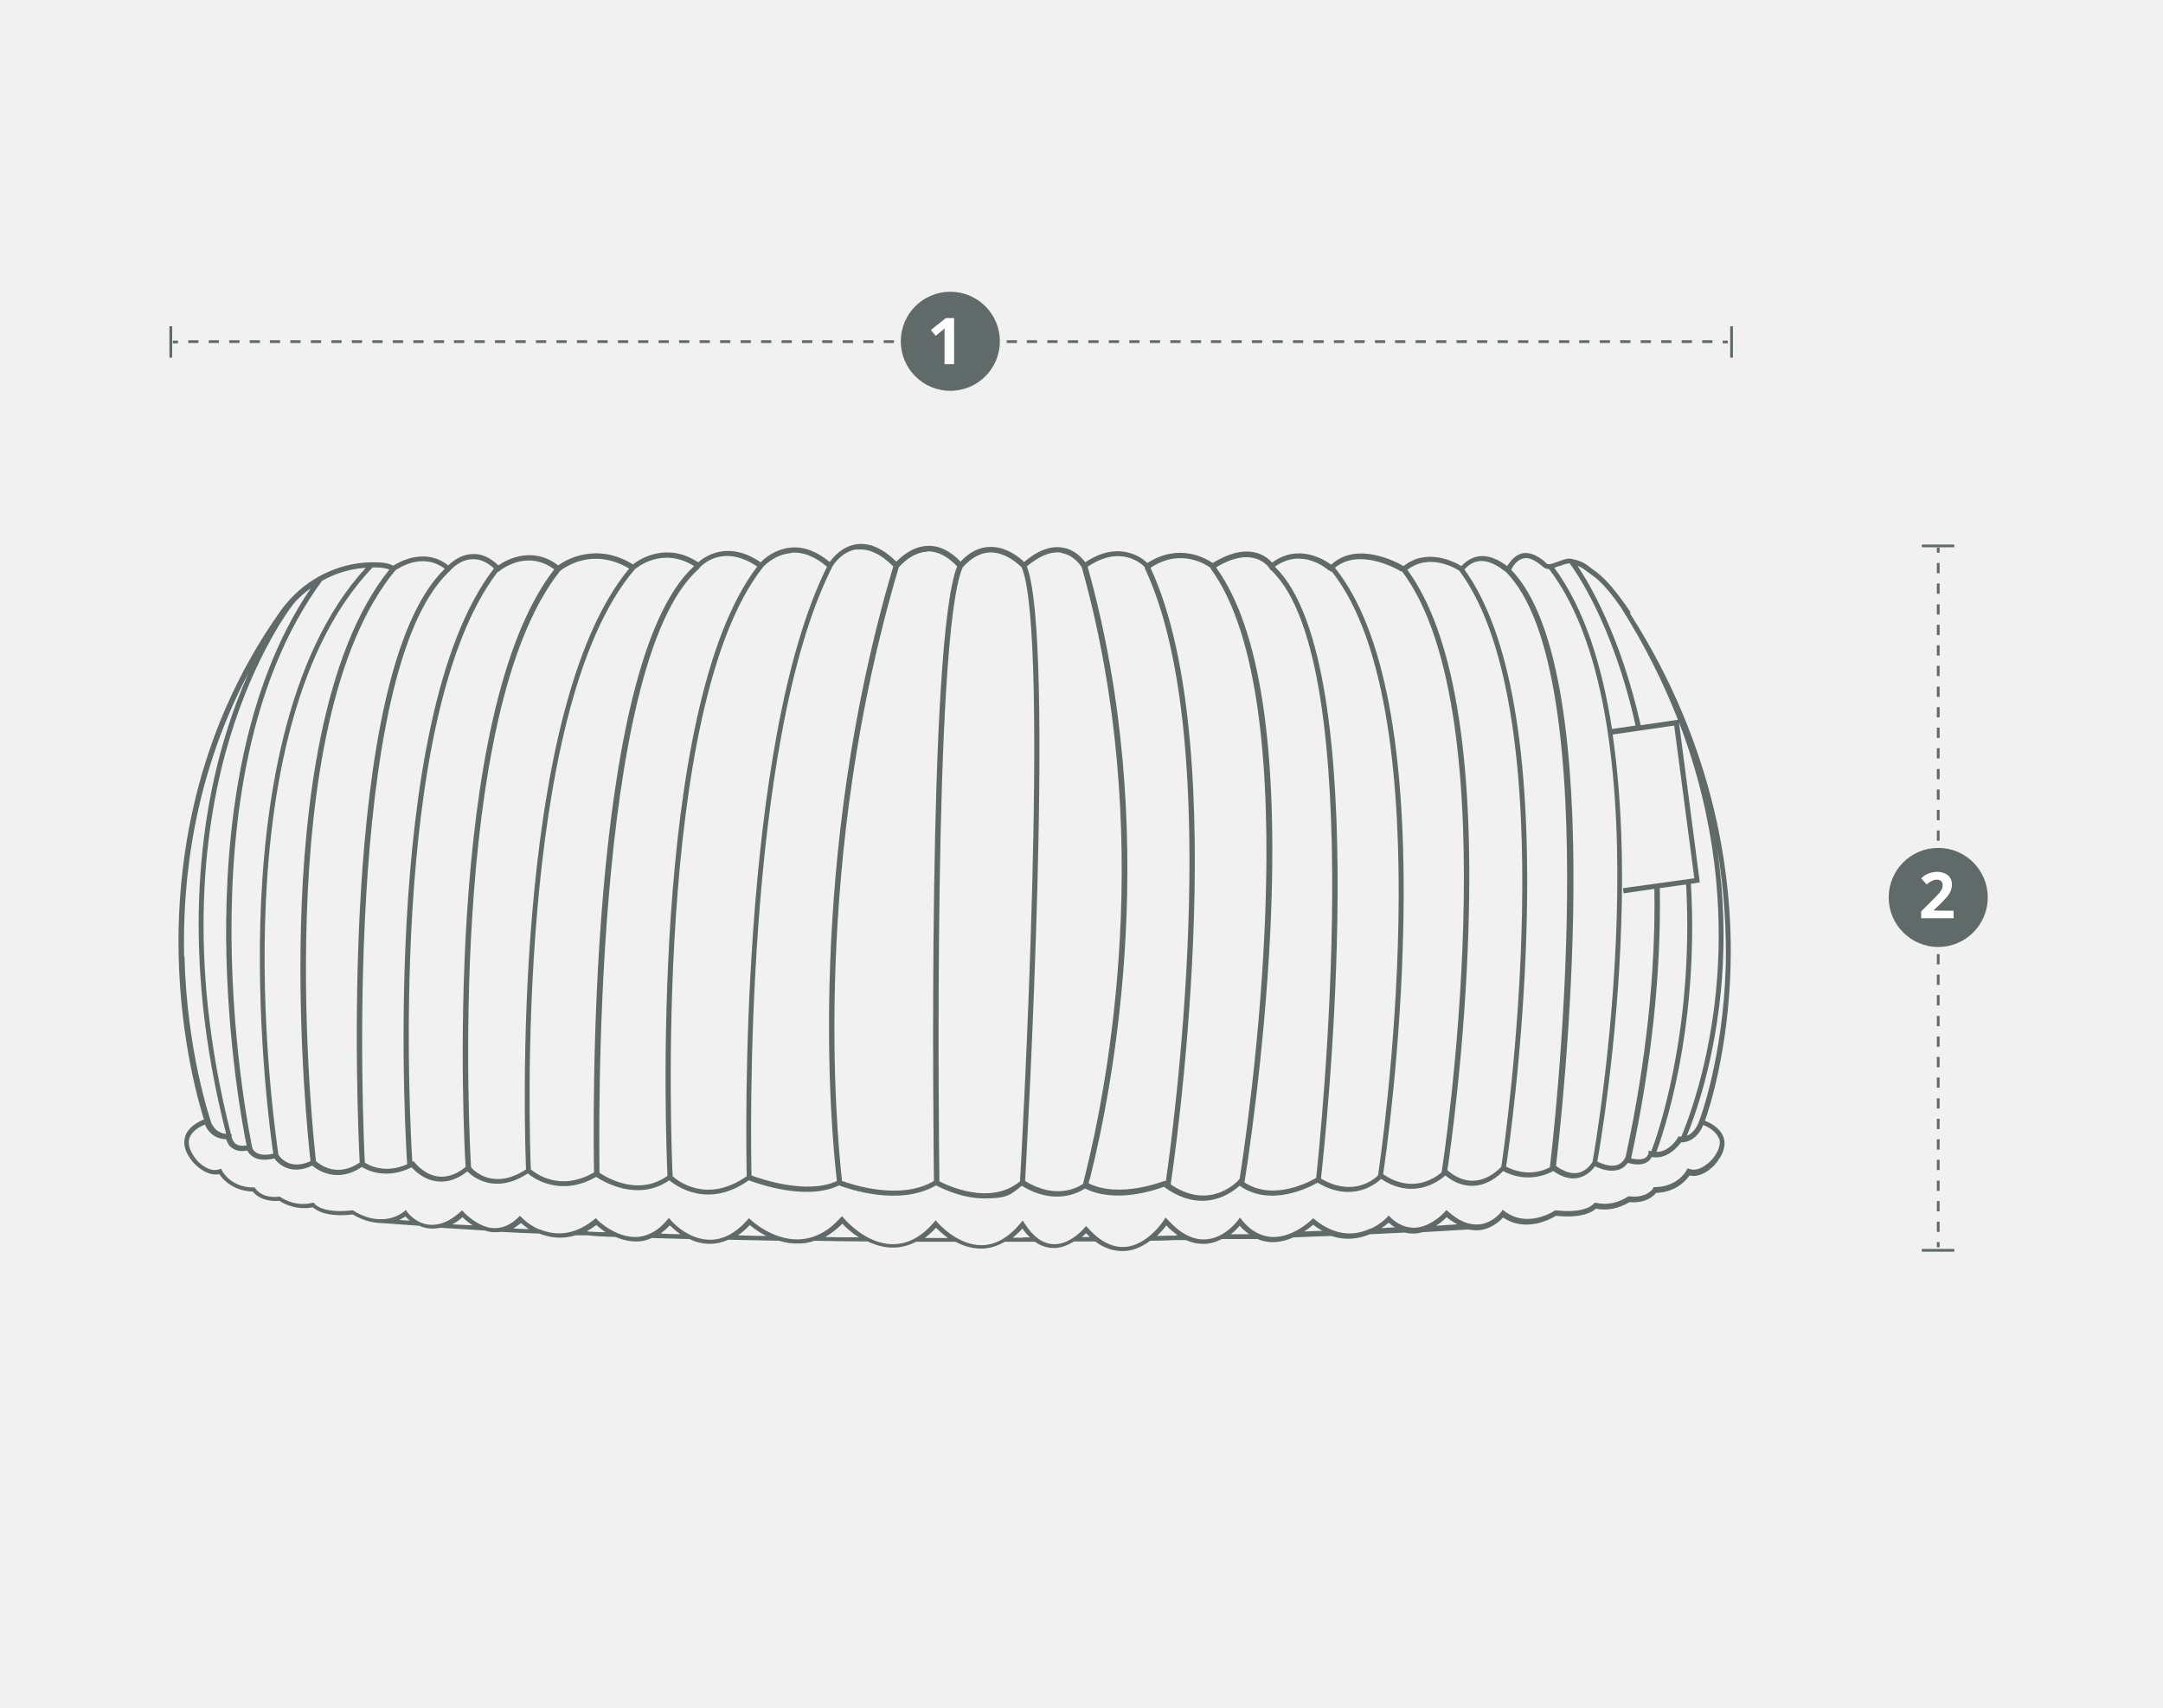
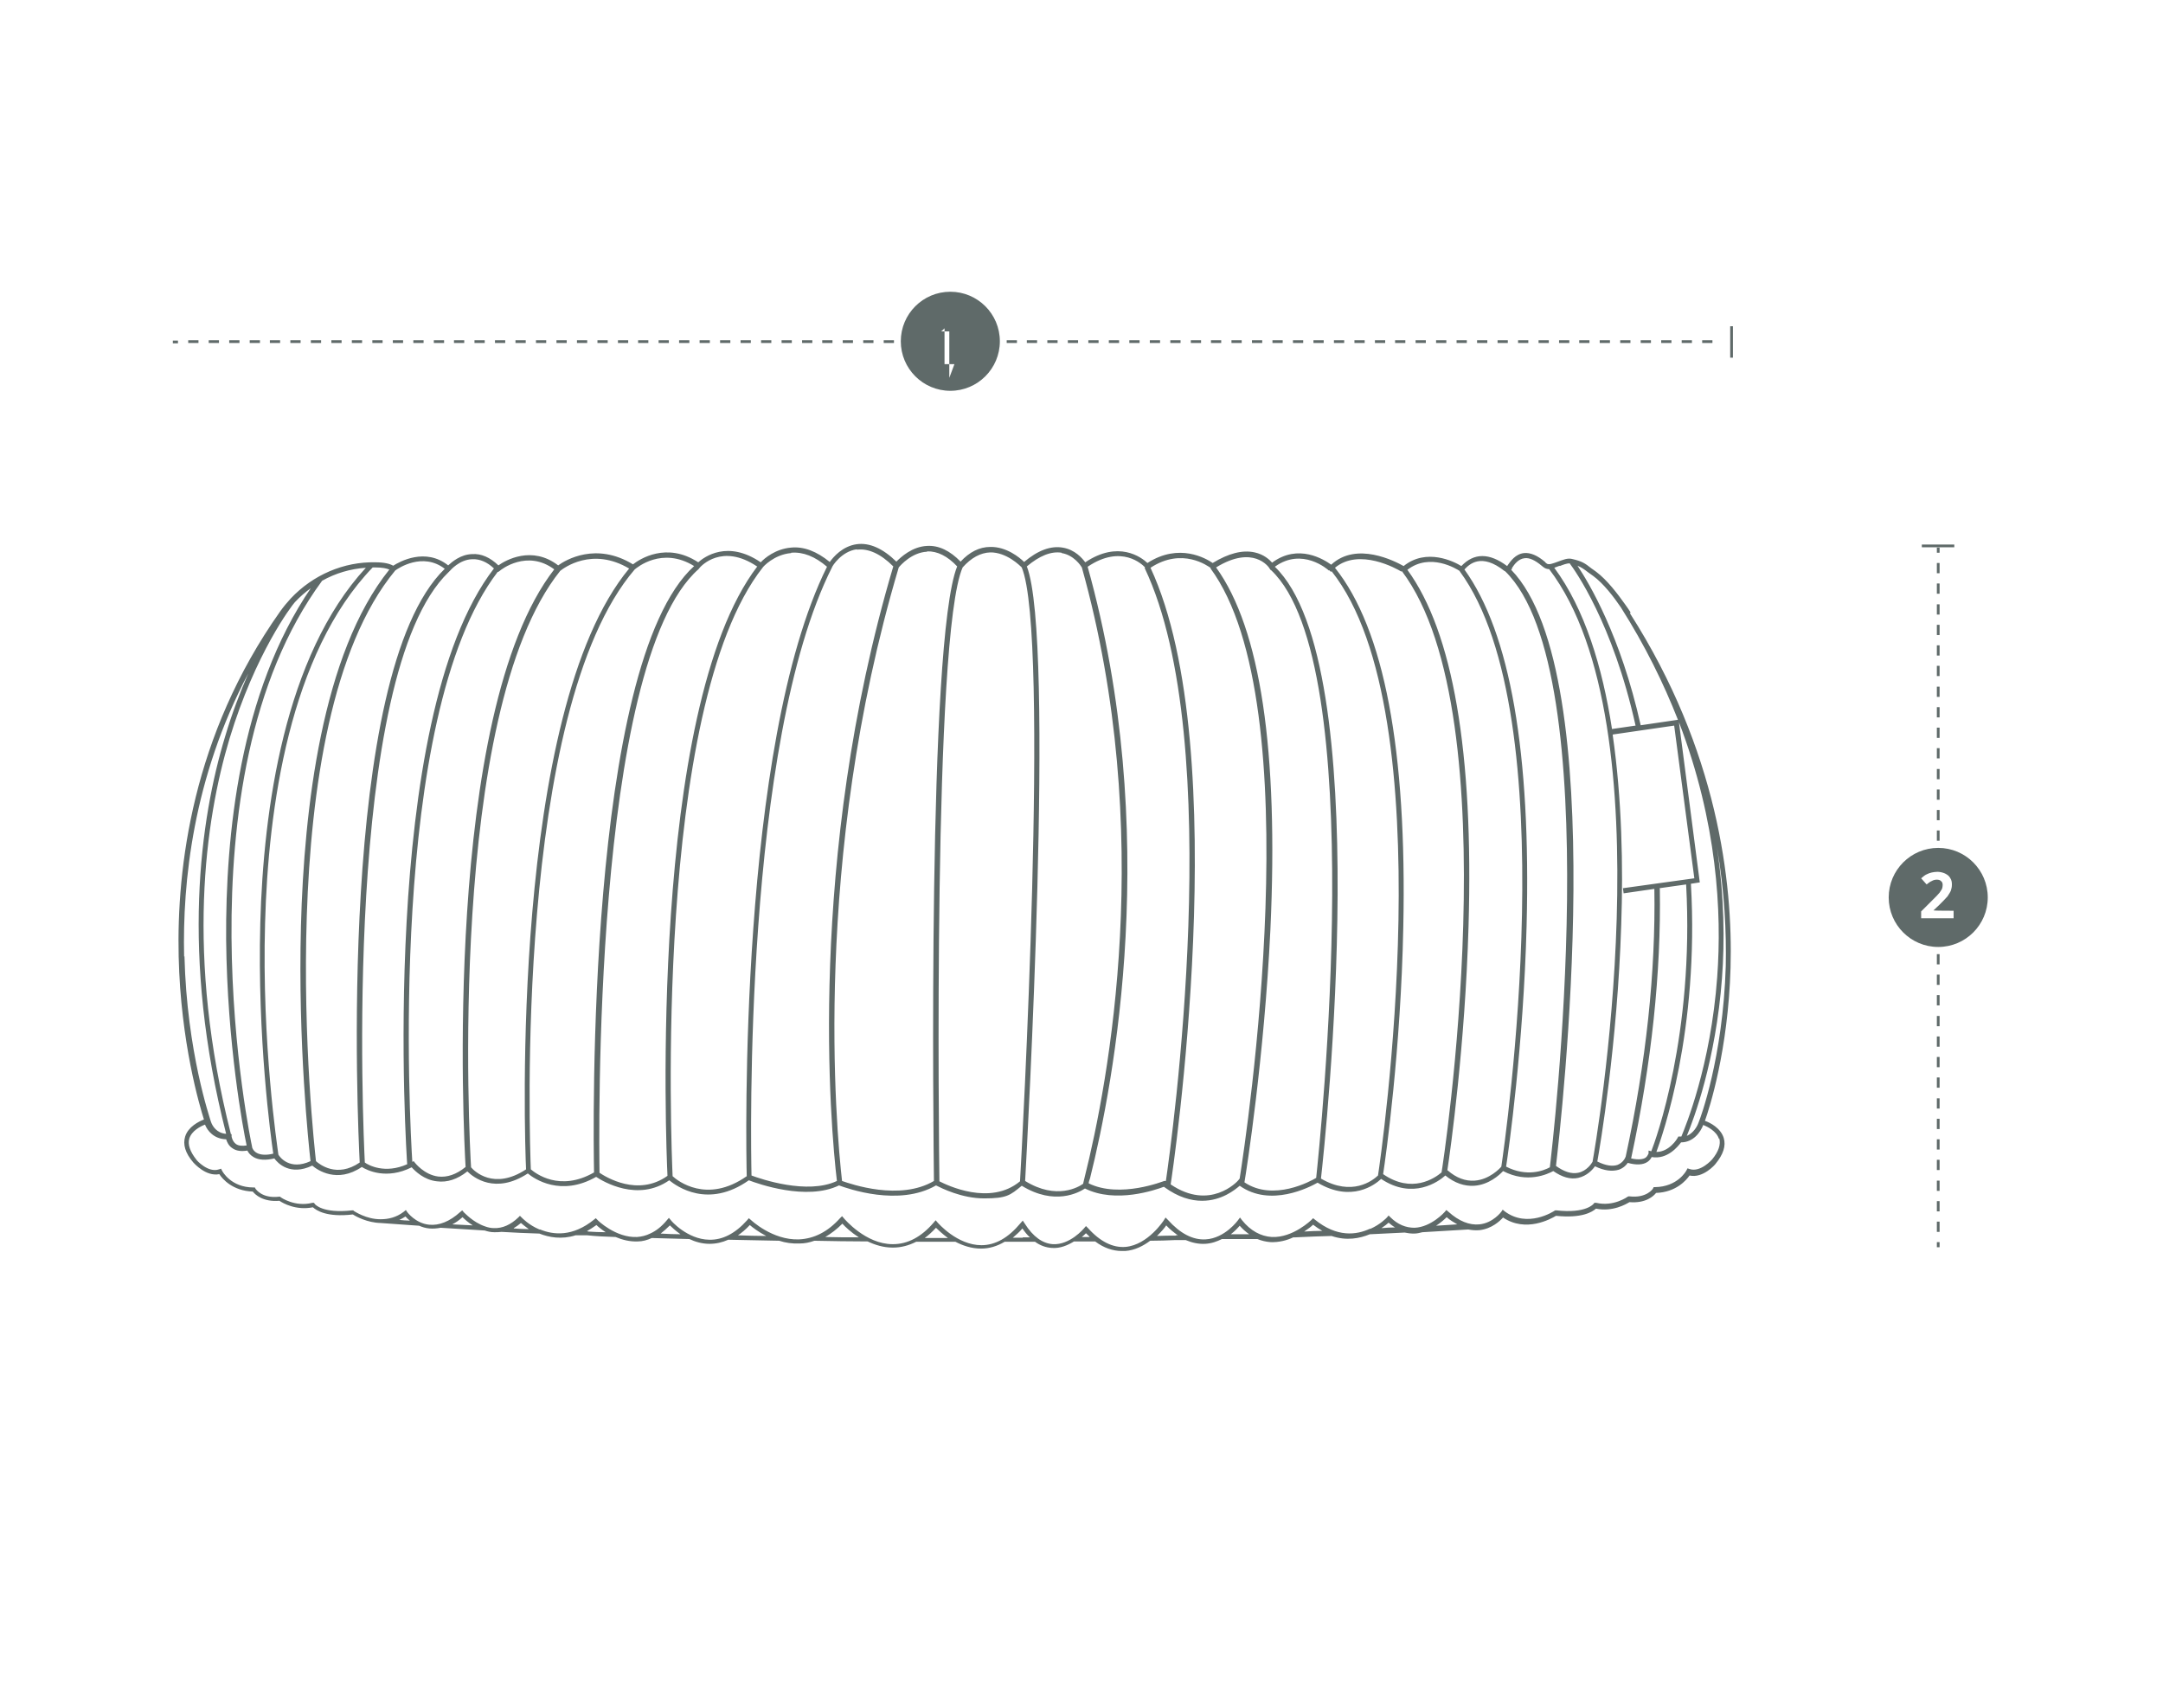
<svg xmlns="http://www.w3.org/2000/svg" version="1.1" viewBox="0 0 633.2 500">
  <defs>
    <style>
      .st0 {
        fill: #fff;
      }

      .st1 {
        fill: #f1f1f1;
      }

      .st2 {
        fill: #5f6a69;
      }
    </style>
  </defs>
  <g id="HG_grau">
-     <rect class="st1" x="-8.4" width="657.8" height="500" />
-   </g>
+     </g>
  <g id="Konturen">
    <g>
      <g>
        <g>
          <g>
            <rect class="st2" x="567" y="160.3" width=".8" height="1.5" />
            <path class="st2" d="M567.8,360.6h-.8v-3h.8v3ZM567.8,354.6h-.8v-3h.8v3ZM567.8,348.6h-.8v-3h.8v3ZM567.8,342.5h-.8v-3h.8v3ZM567.8,336.5h-.8v-3h.8v3ZM567.8,330.5h-.8v-3h.8v3ZM567.8,324.5h-.8v-3h.8v3ZM567.8,318.4h-.8v-3h.8v3ZM567.8,312.4h-.8v-3h.8v3ZM567.8,306.4h-.8v-3h.8v3ZM567.8,300.4h-.8v-3h.8v3ZM567.8,294.3h-.8v-3h.8v3ZM567.8,288.3h-.8v-3h.8v3ZM567.8,282.3h-.8v-3h.8v3ZM567.8,276.3h-.8v-3h.8v3ZM567.8,270.2h-.8v-3h.8v3ZM567.8,264.2h-.8v-3h.8v3ZM567.8,258.2h-.8v-3h.8v3ZM567.8,252.2h-.8v-3h.8v3ZM567.8,246.1h-.8v-3h.8v3ZM567.8,240.1h-.8v-3h.8v3ZM567.8,234.1h-.8v-3h.8v3ZM567.8,228.1h-.8v-3h.8v3ZM567.8,222h-.8v-3h.8v3ZM567.8,216h-.8v-3h.8v3ZM567.8,210h-.8v-3h.8v3ZM567.8,204h-.8v-3h.8v3ZM567.8,197.9h-.8v-3h.8v3ZM567.8,191.9h-.8v-3h.8v3ZM567.8,185.9h-.8v-3h.8v3ZM567.8,179.9h-.8v-3h.8v3ZM567.8,173.8h-.8v-3h.8v3ZM567.8,167.8h-.8v-3h.8v3Z" />
            <rect class="st2" x="567" y="363.6" width=".8" height="1.5" />
          </g>
          <rect class="st2" x="562.6" y="159.4" width="9.5" height=".8" />
-           <rect class="st2" x="562.6" y="365.6" width="9.5" height=".8" />
        </g>
        <g>
          <circle class="st2" cx="567.4" cy="262.7" r="14.5" />
          <path class="st0" d="M571.9,268.8h-9.5v-2l3.4-3.4c1-1,1.7-1.7,2-2.1.3-.4.5-.8.7-1.1.1-.3.2-.7.2-1.1,0-.5-.1-.9-.5-1.2-.3-.3-.7-.4-1.2-.4s-1,.1-1.5.4c-.5.2-1,.6-1.5,1l-1.6-1.8c.7-.6,1.2-1,1.7-1.2.4-.2.9-.4,1.4-.5.5-.1,1.1-.2,1.7-.2s1.6.2,2.2.5c.6.3,1.2.7,1.5,1.3.4.6.5,1.2.5,1.9s-.1,1.2-.3,1.8c-.2.5-.6,1.1-1,1.7-.5.6-1.3,1.4-2.4,2.5l-1.7,1.6h0c0,.1,5.9.1,5.9.1v2.4Z" />
        </g>
      </g>
      <g>
        <g>
          <g>
            <rect class="st2" x="50.6" y="99.7" width="1.5" height=".8" />
            <path class="st2" d="M501.3,100.4h-3v-.8h3v.8ZM495.3,100.4h-3v-.8h3v.8ZM489.3,100.4h-3v-.8h3v.8ZM483.3,100.4h-3v-.8h3v.8ZM477.3,100.4h-3v-.8h3v.8ZM471.3,100.4h-3v-.8h3v.8ZM465.3,100.4h-3v-.8h3v.8ZM459.4,100.4h-3v-.8h3v.8ZM453.4,100.4h-3v-.8h3v.8ZM447.4,100.4h-3v-.8h3v.8ZM441.4,100.4h-3v-.8h3v.8ZM435.4,100.4h-3v-.8h3v.8ZM429.4,100.4h-3v-.8h3v.8ZM423.4,100.4h-3v-.8h3v.8ZM417.4,100.4h-3v-.8h3v.8ZM411.4,100.4h-3v-.8h3v.8ZM405.5,100.4h-3v-.8h3v.8ZM399.5,100.4h-3v-.8h3v.8ZM393.5,100.4h-3v-.8h3v.8ZM387.5,100.4h-3v-.8h3v.8ZM381.5,100.4h-3v-.8h3v.8ZM375.5,100.4h-3v-.8h3v.8ZM369.5,100.4h-3v-.8h3v.8ZM363.5,100.4h-3v-.8h3v.8ZM357.5,100.4h-3v-.8h3v.8ZM351.6,100.4h-3v-.8h3v.8ZM345.6,100.4h-3v-.8h3v.8ZM339.6,100.4h-3v-.8h3v.8ZM333.6,100.4h-3v-.8h3v.8ZM327.6,100.4h-3v-.8h3v.8ZM321.6,100.4h-3v-.8h3v.8ZM315.6,100.4h-3v-.8h3v.8ZM309.6,100.4h-3v-.8h3v.8ZM303.6,100.4h-3v-.8h3v.8ZM297.7,100.4h-3v-.8h3v.8ZM291.7,100.4h-3v-.8h3v.8ZM285.7,100.4h-3v-.8h3v.8ZM279.7,100.4h-3v-.8h3v.8ZM273.7,100.4h-3v-.8h3v.8ZM267.7,100.4h-3v-.8h3v.8ZM261.7,100.4h-3v-.8h3v.8ZM255.7,100.4h-3v-.8h3v.8ZM249.7,100.4h-3v-.8h3v.8ZM243.7,100.4h-3v-.8h3v.8ZM237.8,100.4h-3v-.8h3v.8ZM231.8,100.4h-3v-.8h3v.8ZM225.8,100.4h-3v-.8h3v.8ZM219.8,100.4h-3v-.8h3v.8ZM213.8,100.4h-3v-.8h3v.8ZM207.8,100.4h-3v-.8h3v.8ZM201.8,100.4h-3v-.8h3v.8ZM195.8,100.4h-3v-.8h3v.8ZM189.8,100.4h-3v-.8h3v.8ZM183.9,100.4h-3v-.8h3v.8ZM177.9,100.4h-3v-.8h3v.8ZM171.9,100.4h-3v-.8h3v.8ZM165.9,100.4h-3v-.8h3v.8ZM159.9,100.4h-3v-.8h3v.8ZM153.9,100.4h-3v-.8h3v.8ZM147.9,100.4h-3v-.8h3v.8ZM141.9,100.4h-3v-.8h3v.8ZM135.9,100.4h-3v-.8h3v.8ZM130,100.4h-3v-.8h3v.8ZM124,100.4h-3v-.8h3v.8ZM118,100.4h-3v-.8h3v.8ZM112,100.4h-3v-.8h3v.8ZM106,100.4h-3v-.8h3v.8ZM100,100.4h-3v-.8h3v.8ZM94,100.4h-3v-.8h3v.8ZM88,100.4h-3v-.8h3v.8ZM82,100.4h-3v-.8h3v.8ZM76.1,100.4h-3v-.8h3v.8ZM70.1,100.4h-3v-.8h3v.8ZM64.1,100.4h-3v-.8h3v.8ZM58.1,100.4h-3v-.8h3v.8Z" />
-             <rect class="st2" x="504.3" y="99.7" width="1.5" height=".8" />
          </g>
-           <rect class="st2" x="49.6" y="95.5" width=".8" height="9.2" />
          <rect class="st2" x="506.5" y="95.5" width=".8" height="9.2" />
        </g>
        <circle class="st2" cx="278.2" cy="99.9" r="14.5" />
-         <path class="st0" d="M279.4,106.6h-2.9v-9.1s0-1.4,0-1.4c-.5.5-.8.8-1,.9l-1.6,1.3-1.4-1.7,4.4-3.5h2.4v13.6Z" />
+         <path class="st0" d="M279.4,106.6h-2.9v-9.1s0-1.4,0-1.4c-.5.5-.8.8-1,.9h2.4v13.6Z" />
      </g>
    </g>
    <path class="st2" d="M477.3,179.2c-.4-.6-.9-1.4-1.5-2.2,0,0,0,0,0,0h0c-2.2-3.1-5.3-7.2-8.5-9.6-.5-.4-1-.7-1.4-1-1.9-1.5-2.7-2.1-5.8-2.8-1.2-.3-2.6.3-4,.8-1.4.5-2.8,1.1-3.4.5-.1-.1-.3-.2-.4-.4-2.2-1.9-4.3-2.8-6.2-2.6-2.5.3-3.9,2.4-4.7,3.5,0,0-.1.2-.2.3-5.2-3.9-9.7-3.9-13.4,0-2.1-1.3-10.2-5.4-16.9,0-2.5-1.4-13.8-7.3-21.2-.4-2.1-1.5-9.6-6.3-17.3-.6-.8-.9-2.4-2.4-5.1-3-3.6-.8-7.7.3-12.3,3.1-1.9-1.3-9.8-6-19.1,0-1.8-1.7-8.5-6.7-18.2-.2-.9-1.2-3-3.7-6.6-4.3-3.5-.6-7.3.8-11.3,4.2-1.3-1.3-5.2-4.5-9.9-4.4-3.2,0-6.1,1.5-8.7,4.3-3.1-3.2-6.4-4.8-9.8-4.6-4.4.2-7.7,3.3-9,4.6-4-3.9-7.9-5.6-11.6-5.1-4.2.6-6.8,3.7-7.9,5.2-3.8-3.1-7.6-4.6-11.4-4.2-4.5.4-7.7,3.1-8.8,4.3-9.7-6.6-16.5-1.6-18.3,0-9.3-6.1-17.2-.9-19.1.6-10.8-6.6-19.7-1.3-21.9.3-7.7-5.9-15.4-1.5-17.5,0-2.4-2.3-5-3.5-7.7-3.3-3.4.1-5.9,2.3-7,3.3-6.7-5.3-14.2-1.1-16.1.1-1-.6-2.7-1-5.2-1-9.3-.2-18.3,3.7-24.8,10.6h0s0,0,0,0c-1.1,1.2-2.1,2.4-3.1,3.8-25.7,36.3-30.3,75-29.7,101,.6,25.3,6.2,43.9,7.4,47.7-1.5.6-4.6,2.1-5.5,5-.7,2.3,0,4.8,2.4,7.6.2.2,3.7,4.2,7.6,3.4.9,1.4,3.9,4.9,9.8,5.1.7.9,3,3.1,7.8,2.7,1,.7,4.9,2.9,9.8,1.9,1,.9,4,3,11.7,2.1.9.6,4.2,2.4,8.1,2.5h0c2.6.2,5.5.4,8.4.6l2.9.2c.9.4,1.9.7,3,.8,1.1.1,2.2,0,3.3-.2,3,.2,6.5.4,9.8.6l3.1.2c.9.3,1.8.5,2.8.5.7,0,1.4,0,2.1-.1,3.6.2,7.3.4,11.1.5,2.8,1.1,6.5,1.8,10.6.5h3.4c2.7.3,5.3.4,8.3.5,1.9.8,4.1,1.4,6.5,1.3,1.4,0,2.8-.4,4.1-1,3.6.1,7.3.2,11,.3,1.7.8,3.7,1.4,5.9,1.4,1.9,0,3.7-.4,5.5-1.2,4.9.1,9.8.2,14.9.3,1.8.6,3.9.9,6,.8,1.5,0,2.9-.3,4.3-.8h0c5.2.1,10.4.2,15.6.2h0c2.1,1,4.6,1.8,7.3,1.8,0,0,0,0,.1,0,2.4,0,4.6-.6,6.8-1.7,4,0,7.5,0,11.5,0,2.1,1.1,4.7,2,7.5,2h0c2.4,0,4.7-.7,6.9-2,1.9,0,3.5,0,5.1,0,1.2,0,2.4,0,3.8,0,1.5,1.1,3.2,1.7,4.9,1.8,2.5.2,4.7-.8,6.5-1.9,1.8,0,3.4,0,5.2,0h1c2.5,1.9,5.2,2.8,7.8,2.8s.7,0,1,0c2.8-.2,5.3-1.5,7.3-3,2.6,0,4.9-.1,7.3-.2h3.1c1.9.8,3.8,1.2,5.7,1.1,1.9-.1,3.5-.7,4.9-1.4,1.7,0,3.4,0,5,0,1.8,0,3.6,0,5.4,0,1.2.5,2.5.8,3.8.9,2.5.1,4.8-.5,6.7-1.4h.7c3.5-.2,7.2-.3,10.5-.4h0c4.4,1.5,8.3.7,11.2-.5,3.4-.2,6.9-.3,10.2-.5.9.2,1.8.3,2.7.3.9,0,1.7-.2,2.5-.4,5.3-.3,8.5-.5,13.4-.8,1.1.2,2.2.3,3.3.2,3.6-.4,6-2.7,6.9-3.7,6.7,4.5,14,.4,15.5-.5,7.7.8,10.7-1.2,11.7-2.1,4.9,1,8.8-1.3,9.8-1.9,4.8.4,7.1-1.8,7.8-2.7,5.9-.2,8.9-3.8,9.8-5.1,3.9.9,7.5-3.2,7.6-3.4,2.3-2.8,3.1-5.3,2.4-7.6-.9-2.9-4-4.5-5.5-5,1.3-3.6,6.8-20.6,7.5-44.8.7-25.2-3.8-63.6-29.4-103.7ZM491.8,332.7h-.5s-.2.4-.2.4c-.1.2-2.4,4.1-6.2,4.1,1.7-4.6,12.6-35.4,10.1-78.5l2.6-.4-6.1-46.9c11.2,29.2,12.6,55.6,11.2,74.6-1.9,26-9.3,43.8-10.5,46.7,0,0-.2,0-.3,0ZM472.2,215l17.9-2.6,5.9,44.7-20.9,2.9.2,1.5,9-1.3c.4,24.3-2.4,50.7-8.4,78.4h0s-.3.6-.3.6c0,0-.6,1.2-2.1,1.8-1.5.5-3.5.2-5.9-1,.8-4.4,5.9-34.5,7-69.3.6-17,.2-36.9-2.5-55.6ZM485.8,260l7.8-1.1c2.4,44-9,75.1-10.2,78.1,0,0,0,0,0,0l-.8-.2v.9c-.1,0-.2.7-.9,1.2-.6.4-1.9.7-4.2.2,6-27.9,8.8-54.4,8.4-79ZM466.4,168.6c3,2.2,6,6.1,8.1,9.2,7.1,11.2,12.5,22.2,16.7,32.9l-10.9,1.6c-5.9-26.4-15.2-41.7-18.5-46.7,1.2.5,1.9,1,3.2,2,.4.3.8.6,1.4,1ZM456.6,165.7c1-.4,2.1-.8,2.9-.8,1.5,2,12.6,17.4,19.3,47.5l-6.9,1c-2.8-18.2-8-35.2-16.9-47.2.5-.2,1.1-.4,1.6-.6ZM442.6,166.3c.7-1.1,1.9-2.7,3.7-2.9,1.4-.2,3.1.6,5,2.2.2.1.3.3.5.4.5.4,1.1.6,1.7.6,35,45.9,13.5,169.1,12.7,173.5-.3.5-1.7,2.7-4.2,3.2-2,.4-4.1-.3-6.5-2h0c1.5-12.9,16.5-144-13.1-174.5,0-.1.2-.3.3-.4ZM440.6,167.2c30.2,29.3,13.8,168.9,13.1,174.5-1.8,1-6.8,2.9-12.8-.2.7-4.5,5.1-35.4,6-70.6,1.3-50.5-4.8-85.6-18.2-104.2,1.4-1.5,4.9-5,11.8.5ZM427.3,167.2c31.3,42.5,13.3,166.8,12.2,174.3-.4.5-3.5,3.8-7.8,4.1-2.7.2-5.4-.8-7.9-3h-.1c.9-5.9,5.2-36.6,6.2-71.4,1.5-51.1-4.6-86.2-17.9-104.4,6.6-5.1,14.4-.3,15.4.4ZM410.4,167.2c32.1,42.6,11.9,174.6,11.6,176h0c-2,1.7-8.7,6.3-17.1.5.8-5.2,5.2-36.7,5.9-72.2,1.1-51.9-5.6-87.3-20-105.3,7.1-5.9,18.1.3,19.4,1.1ZM389.1,166.9l.5.5.2-.2c33.3,41.9,14.4,171.7,13.6,176.9-1.6,1.5-7.6,6.2-16.7.9,1.3-11.6,16.2-150.5-13.5-179.1,8-5.8,15.5.8,15.8,1.1ZM371.5,166.2l.5.7h.1c29,27.3,14.3,167.4,13.2,177.9-1.5.9-12.5,7-21,1.3.6-3.5,5.8-36.6,7.6-74,2.4-52.3-2.9-88-15.9-106,10.9-6.7,15.4-.1,15.6.2ZM354.3,166.3c29.6,40,10.6,166,8.6,178.7l-.4.5c-.3.4-8.3,9-19.8,1.2.5-3,19-127-5.9-180.5,9.3-6.1,16.8-.5,17.7.1ZM335.1,166.3c24.2,51,7.8,168.5,6.2,179.4h-.1c0,0-.4,0-.4,0-.1,0-12.9,5.2-22.1.7,0-.4.2-.9.4-1.5,7-28,21-101.3-.7-179,9.9-6.7,16.1-.6,16.8.2ZM310.8,161.9c3.6.6,5.6,3.7,5.9,4.2,21.7,77.5,7.8,150.7.8,178.6-.2,1-.4,1.5-.4,1.8-1.2.9-7.8,4.9-17-.8.6-11.1,8.8-158.5.5-179.9,3.7-3.1,7.1-4.5,10.2-4ZM289.8,161.7c4.9-.1,8.9,4,9.3,4.4h0c8.3,19.7,0,171.5-.5,179.7-8.8,7.3-21.4,1.1-23.6,0-.1-9.2-2-159.6,6.8-179.7,2.5-2.8,5.2-4.3,8.1-4.4ZM271.4,161.4c3-.1,6,1.4,8.8,4.4-8.8,21.8-6.9,168.9-6.8,179.9-10,5.9-24.3.9-26.9,0,0,0,0,0,0,0-1.7-15-8.9-93.9,16.6-179.6.5-.6,3.8-4.4,8.3-4.6ZM250.9,160.9c3.3-.4,6.9,1.2,10.6,4.9-25.5,85.9-18.3,164.9-16.5,179.9,0,0,0,0,0,0-8.7,4.1-22.3-.6-25-1.6-.2-8.7-2.4-126.6,23.6-178.1,0-.2,2.7-4.6,7.2-5.2ZM231.6,161.8c3.5-.3,7,1.1,10.5,4.1-26,52.3-23.7,170.6-23.5,178.4-11.7,8.2-20.3,1.3-21.7,0-.3-6.9-5.9-137.2,26.4-178.2,0-.1,3.3-3.8,8.3-4.2ZM221.7,165.8c-32,41.9-26.7,170.3-26.3,178.4-8.7,6.2-18.1.3-19.9-.9-.1-8-2.3-149.1,29-176.7h0s.4-.5.4-.5c.3-.3,6.4-7.2,16.7-.3ZM203.2,165.7c-31.7,28.8-29.5,166.9-29.3,177.5-10.1,5.8-17.2.2-18.5-.9-.3-6.9-5-134.3,30.4-175.6.6-.5,8-6.8,17.4-1ZM184.2,166.4c-35,42.1-30.6,167.6-30.2,175.9-9.4,6.2-15.2.5-16.1-.6-.4-6.2-7.3-132.9,26.1-174.6.9-.7,9.3-7.2,20.3-.6ZM162.3,166.6c-33,42.4-26.5,167.1-26,175-2.7,2.2-5.4,3.1-8,2.8-4.1-.5-6.8-4-6.8-4l-.4-.5-.4.2c-.6-9.5-7.6-130.2,25-172.7h.1c0,.1.5-.3.5-.3.3-.3,8-6.4,16-.4ZM138.3,163.7c2.1-.1,4.3.8,6.3,2.7-34.2,44.3-25.5,173.1-25.4,174.4h0c-6.5,2.9-11.3.3-12.4-.5-.4-7.8-6.7-142.8,24.5-172.8h0s.5-.5.5-.5c0,0,2.7-3.2,6.4-3.3ZM130.2,166.5c-31.8,30.8-25.4,163.7-24.9,173.8-6.7,4.6-11.8.5-12.8-.4-.7-6.3-14.2-127.7,23.2-172.9.8-.6,8-5.5,14.5-.5ZM114,166.7c-19.8,24.6-25,70.2-25.9,104.3-.9,34.6,2.3,64.5,2.8,68.9-6.1,2.8-9-1.2-9.4-1.9-.3-2.3-4.9-32.4-3.9-67.8.9-33.6,7.2-78.9,31.5-104.1.2,0,.5,0,.7,0,2.2,0,3.4.3,4.1.6ZM73.8,335.7c-.3-1.2-22.6-107.2,20.5-165.7h0c3.9-2.2,8.3-3.5,12.8-3.8-23.8,25.8-30,70.7-30.9,104-.9,33.8,3.1,62.8,3.8,67.5-2,.5-3.7.4-4.8-.2-1.1-.6-1.4-1.6-1.4-1.7ZM91.1,172c-21,30.7-25.1,72.7-24.9,103,.3,30.7,5,55.7,6,60.3-1.3.2-2.4.1-3.1-.4-1.1-.8-1.3-2.2-1.3-2.2v-.7c0,0-.2,0-.2,0-13.3-52.3-7.6-91.8-.4-115.8,7.6-25.1,18.2-38.9,19.1-39.9,1.5-1.6,3.1-3,4.8-4.2ZM53.9,280c-.5-21.7,2.6-52.3,18.8-82.9-2.3,5.3-4.7,11.4-6.8,18.5-7.3,24.1-13.1,63.8.3,116.3-2.8-.2-4-2.3-4.4-3.4l-.2-.6c0-.2-6.9-19.9-7.6-48ZM119.9,357.3c-1,0-2-.1-3-.2.6-.3,1.2-.6,1.8-1,.3.3.7.8,1.3,1.2h-.1ZM132.4,358.4c1-.5,2-1.2,3-2.1.6.6,1.6,1.5,3,2.4-2-.1-4-.2-6-.3ZM150.4,359.5c.7-.4,1.4-.9,2.1-1.5.5.4,1.3,1.1,2.3,1.8-1.5,0-3-.1-4.4-.2ZM172.1,360.4h-.3c.9-.5,1.8-1.1,2.8-1.8.5.5,1.5,1.3,2.7,2.1-1.8,0-3.5-.1-5.2-.2ZM193.4,361.1c.9-.7,1.8-1.5,2.7-2.4.6.6,1.7,1.6,3.1,2.6-1.9,0-3.8-.1-5.7-.2ZM215.9,361.7c1.2-.8,2.4-1.8,3.6-3.1.8.7,2.5,2,4.8,3.2-2.8,0-5.6-.1-8.4-.2ZM241.6,362.1c1.7-1,3.4-2.3,5-3.9.8.9,2.5,2.5,4.8,4-3.3,0-6.6,0-9.8-.1ZM270.7,362.4c1.1-.8,2.2-1.8,3.3-3,.7.7,1.9,1.8,3.5,3-2.3,0-4.5,0-6.8,0ZM299.4,362.3c-.9,0-1.9,0-2.9,0,.9-.8,1.9-1.6,2.8-2.7.7,1,1.4,1.9,2.2,2.6-.7,0-1.4,0-2.1,0ZM316.7,362.1c.5-.4.9-.8,1.2-1.1.4.4.8.7,1.1,1.1-.8,0-1.5,0-2.3,0ZM344.2,361.7c-1.8,0-3.6,0-5.5.1,1.2-1.2,2.2-2.3,2.7-3.1,1.1,1.2,2.3,2.1,3.4,2.9h-.6ZM362.9,361.3c-.9,0-1.7,0-2.6,0,1.2-.9,2.1-1.9,2.6-2.5.9,1,1.8,1.8,2.8,2.5-.9,0-1.9,0-2.8,0ZM381.8,360.5c1.2-.8,2.1-1.5,2.6-2,.9.7,1.8,1.3,2.7,1.8-1.7,0-3.5.1-5.2.2ZM404.4,359.5c.9-.6,1.7-1.2,2.1-1.6.6.5,1.2,1,1.9,1.4-1.3,0-2.6.1-4,.2ZM420.4,358.8c1.4-.9,2.5-1.9,3.1-2.5,1,.9,2.1,1.5,3.1,2.1-2.1.1-4,.3-6.2.4ZM503.3,333.2c.5,1.8-.2,3.9-2.1,6.2,0,0-3.4,3.9-6.6,2.8l-.6-.2-.3.6c-.1.2-2.6,4.8-9.2,4.9h-.4s-.2.4-.2.4c0,.1-1.9,2.9-6.9,2.3h-.3s-.2.1-.2.1c0,0-4.1,3-9.2,1.8h-.5c0-.1-.3.3-.3.3,0,0-2.2,2.9-10.9,1.9h-.3s-.2.1-.2.1c-.3.2-7.9,5.2-14.6.2l-.6-.5-.4.6s-2.4,3.3-6.4,3.7c-2.9.3-6-.9-9.1-3.7l-.6-.5-.5.6s-3.9,4.4-8.8,4.6c-2.5,0-4.9-.9-7.1-3.1l-.5-.5-.5.6c-.2.2-1.9,2-4.8,3.3,0,0-.2,0-.2,0h0c-3.9,1.8-9.6,2.6-16.1-2.7l-.5-.4-.5.5c0,0-5.4,5.3-11.6,5-3.2-.2-6.2-1.8-8.7-4.9l-.6-.8-.6.8c0,0-3.8,5.3-9.5,5.6-3.7.2-7.4-1.7-11-5.7l-.7-.7-.5.8c0,0-4.6,7.2-11.2,7.8-3.7.3-7.4-1.5-11-5.5l-.6-.6-.6.7s-4.1,4.9-9.1,4.6c-3-.2-5.8-2.2-8.2-6l-.6-.9-.7.8c-3.5,4.2-7.3,6.4-11.4,6.4h0c-7.1,0-12.7-6.5-12.8-6.6l-.6-.7-.6.7c-3.6,4.2-7.6,6.3-11.9,6.3s0,0-.1,0c-7.9,0-14.1-7.4-14.2-7.5l-.6-.7-.6.6c-3.6,4-7.6,6-12,6.2-7.8.3-14.1-5.7-14.1-5.7l-.6-.5-.5.6c-3.5,3.9-7.2,5.8-11.1,5.7-6.4-.1-11.2-5.6-11.2-5.7l-.6-.7-.6.7c-1.5,1.8-3.1,3.1-4.9,3.9,0,0,0,0,0,0h0c-1.2.6-2.5.9-3.8,1-6.2.3-11.6-4.9-11.6-5l-.5-.5-.5.4c-6.3,5.1-11.9,4.5-15.8,2.9h0c0,0-.1,0-.2,0-3.1-1.3-5-3.3-5.2-3.5l-.5-.5-.5.5c-2.2,2.1-4.6,3.2-7.1,3.1-.9,0-1.8-.2-2.6-.5h0s0,0,0,0c-3.6-1.2-6.1-4.1-6.2-4.1l-.5-.6-.6.5c-3.1,2.8-6.2,4-9.1,3.7-4-.4-6.4-3.7-6.4-3.7l-.4-.6-.6.5c-2.2,1.7-4.6,2.2-6.7,2.2,0,0-.1,0-.2,0h0c-4.1,0-7.5-2.3-7.7-2.4l-.2-.2h-.3c-8.7,1-10.9-1.8-10.9-1.8l-.3-.4h-.5c-5.1,1.3-9.2-1.6-9.2-1.6l-.2-.2h-.3c-5,.6-6.8-2.2-6.9-2.3l-.2-.4h-.4c-6.6,0-9.1-4.7-9.2-4.9l-.3-.6-.6.2c-3.2,1.1-6.6-2.7-6.6-2.8-1.9-2.4-2.6-4.5-2.1-6.2.7-2.3,3.3-3.6,4.6-4.1.7,1.8,2.6,4.2,6.2,4.3.2.7.7,1.9,1.8,2.6,1.1.8,2.6,1,4.4.7.3.6.8,1.3,1.8,1.9,1.5.9,3.6,1,6.1.4,1,1.4,4.6,5.2,11.1,2.1,1.5,1.3,7.3,5.3,14.5.4,1.6,1,7.2,3.8,14.6.1,1,1.1,3.6,3.7,7.4,4.1,3,.4,6-.6,8.9-2.9,1.8,1.8,8.2,6.8,17.7.6,1.9,1.6,9.7,6.9,20,1,2.1,1.4,12.2,7.4,21.4,1,2.2,1.8,11.4,8.4,23.3,0,2.6,1,16.9,6.1,26.4,1.5,2.5.9,17.5,6.3,28.4,0,1.6.8,7.5,3.8,14.1,3.8s7.6-.9,11-3.7c9.6,5.9,16.7,2,18.5.8,9,4.5,20.7.4,23.1-.5,4.2,3.1,8,4.1,11.2,4.1,5.7,0,9.6-3.2,11-4.4,9,6.4,20.5.4,22.8-.9,9.9,5.9,16.8.6,18.6-1.1,9.3,6.2,16.8.8,18.8-1,2.7,2.2,5.6,3.2,8.5,3,4.2-.3,7.3-3.1,8.4-4.3,7.1,3.7,13,.9,14.7,0,2.6,1.8,5,2.5,7.3,2,2.6-.6,4.2-2.4,4.9-3.4,2.7,1.3,5,1.6,7,1,1.4-.5,2.2-1.4,2.6-2,2.5.7,4.5.6,5.8-.3.6-.4,1-1,1.2-1.4,4.6.8,7.7-3.1,8.6-4.3,3.6,0,5.7-3,6.5-5.1,1.2.5,3.9,1.8,4.6,4.1ZM505.2,282.8c-.8,27-7.6,44.9-7.7,45.1l-.3.8h0c-.4,1.1-1.5,3-3.4,3.8,2-4.8,8.5-22,10.3-46.2.8-10.7.7-23.8-1.5-38.4,2.3,13.2,2.8,25.1,2.6,35Z" />
  </g>
</svg>